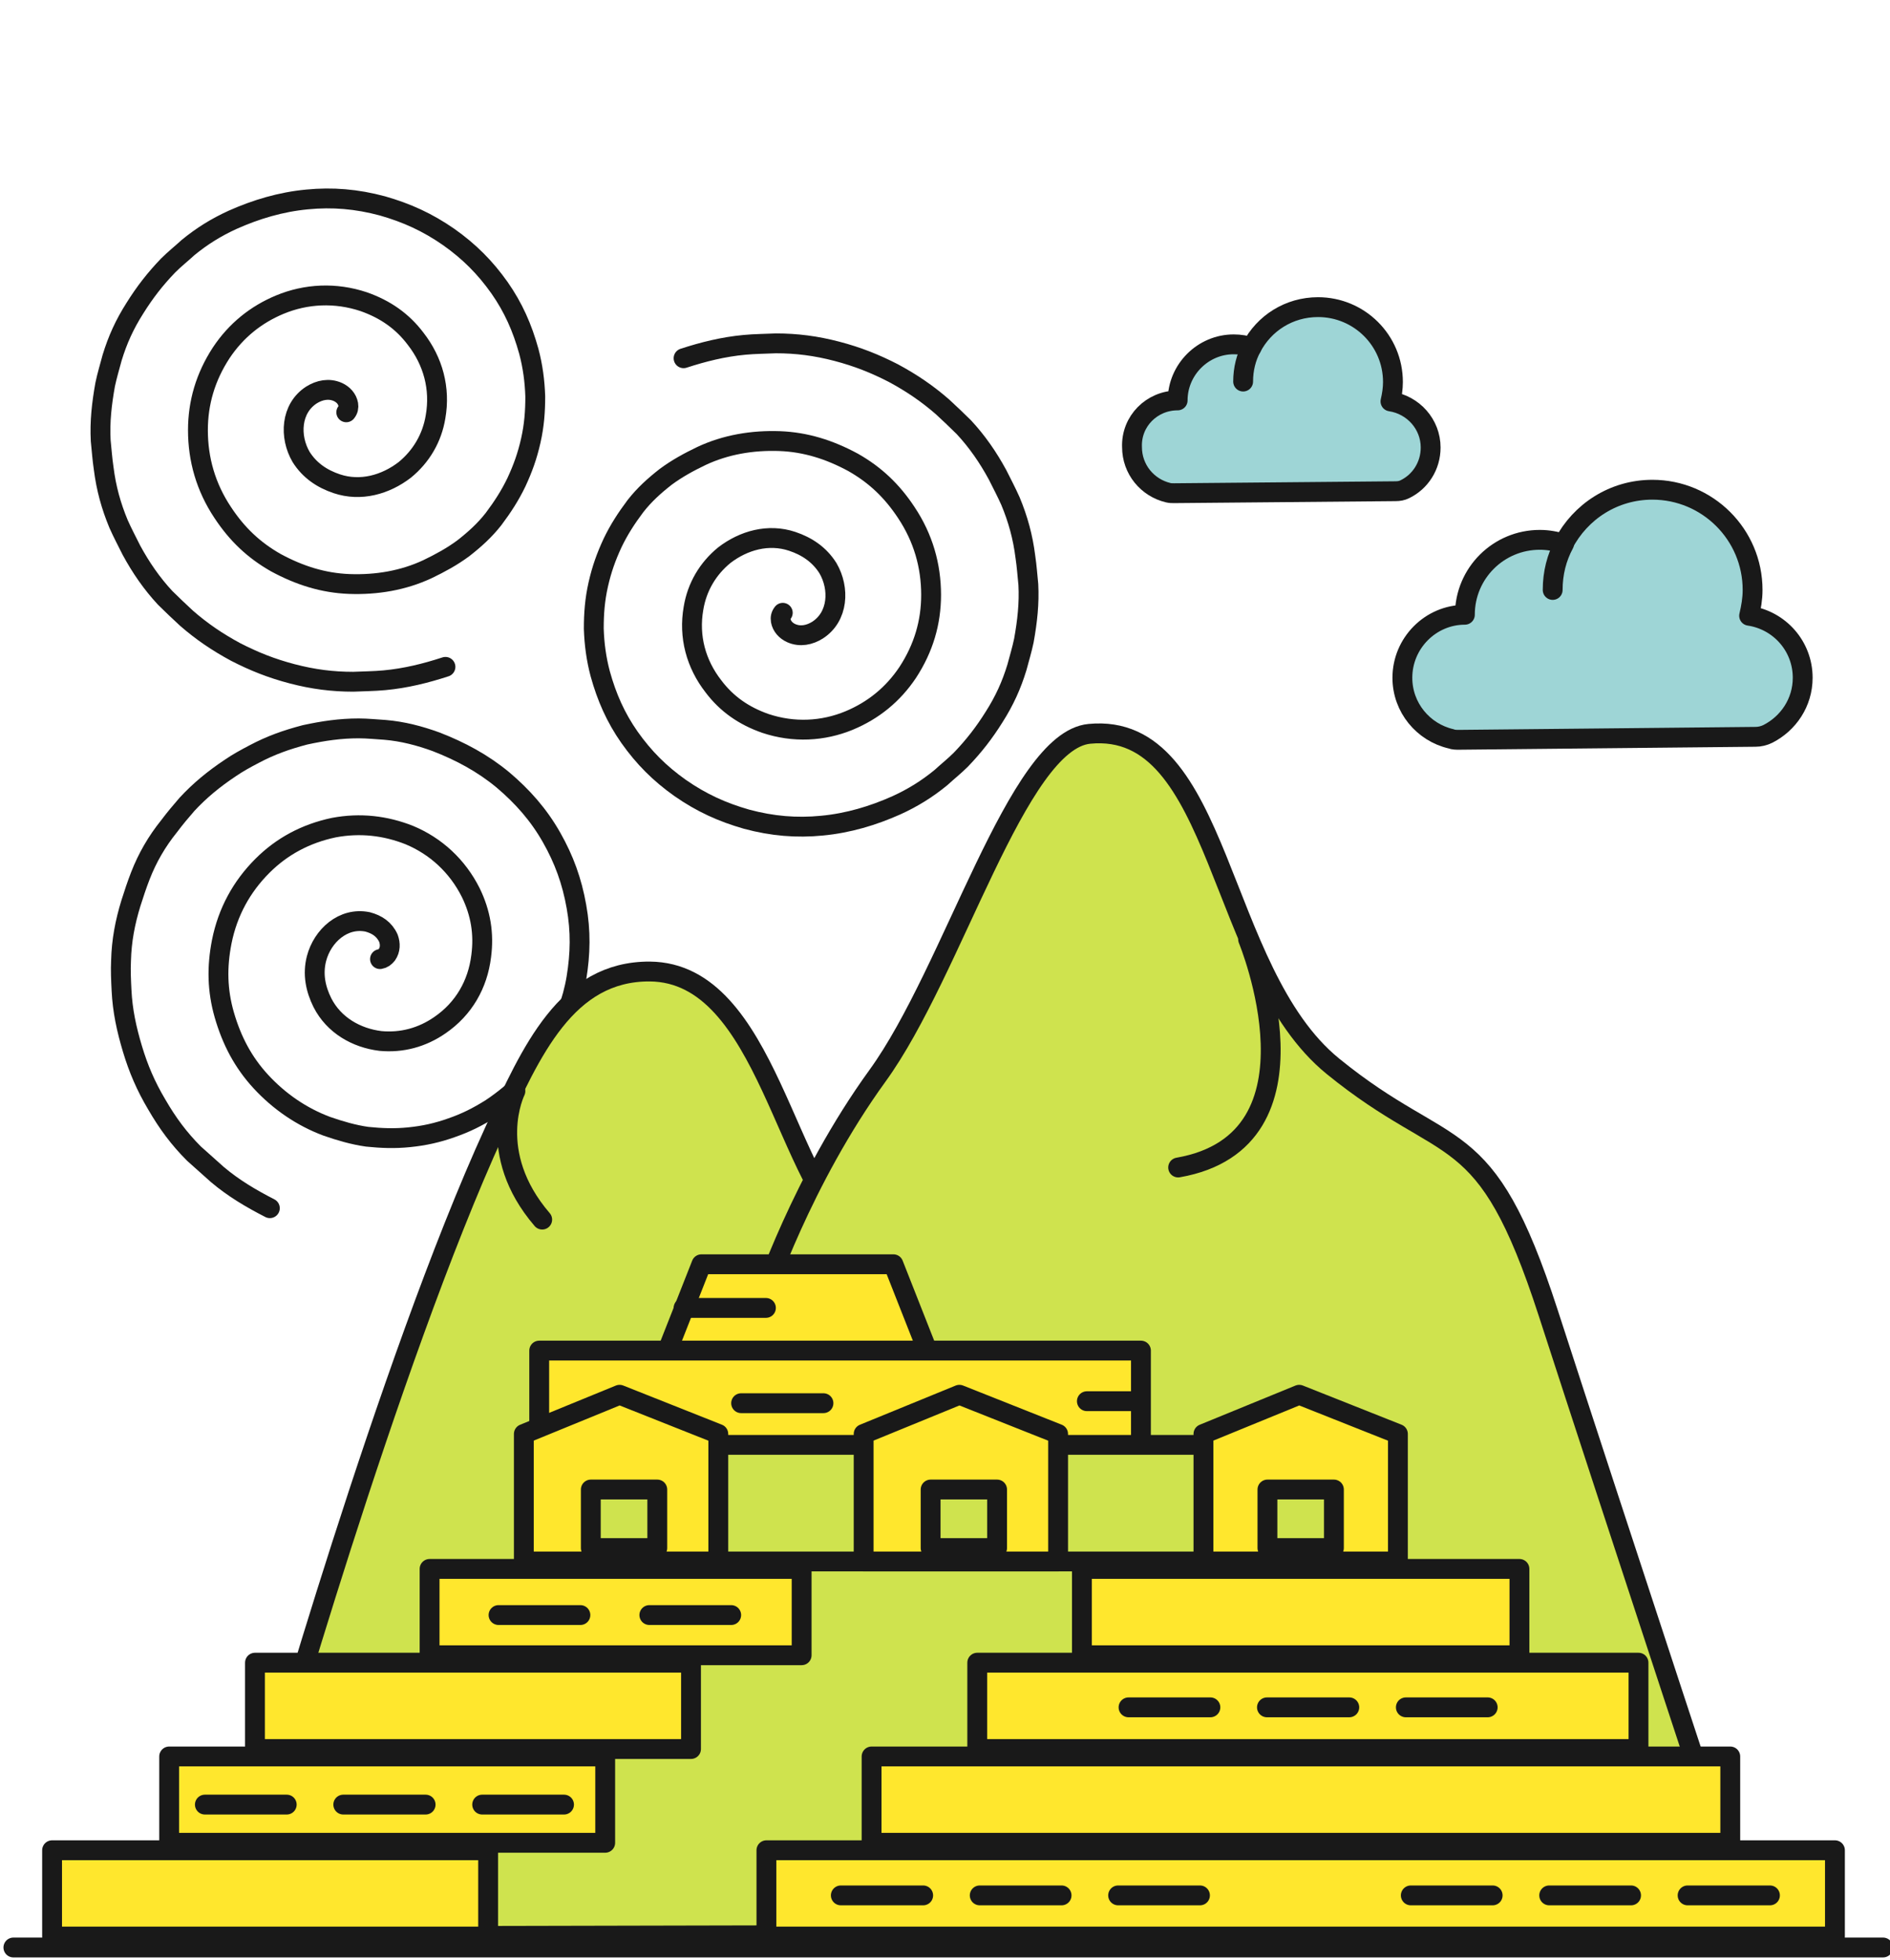
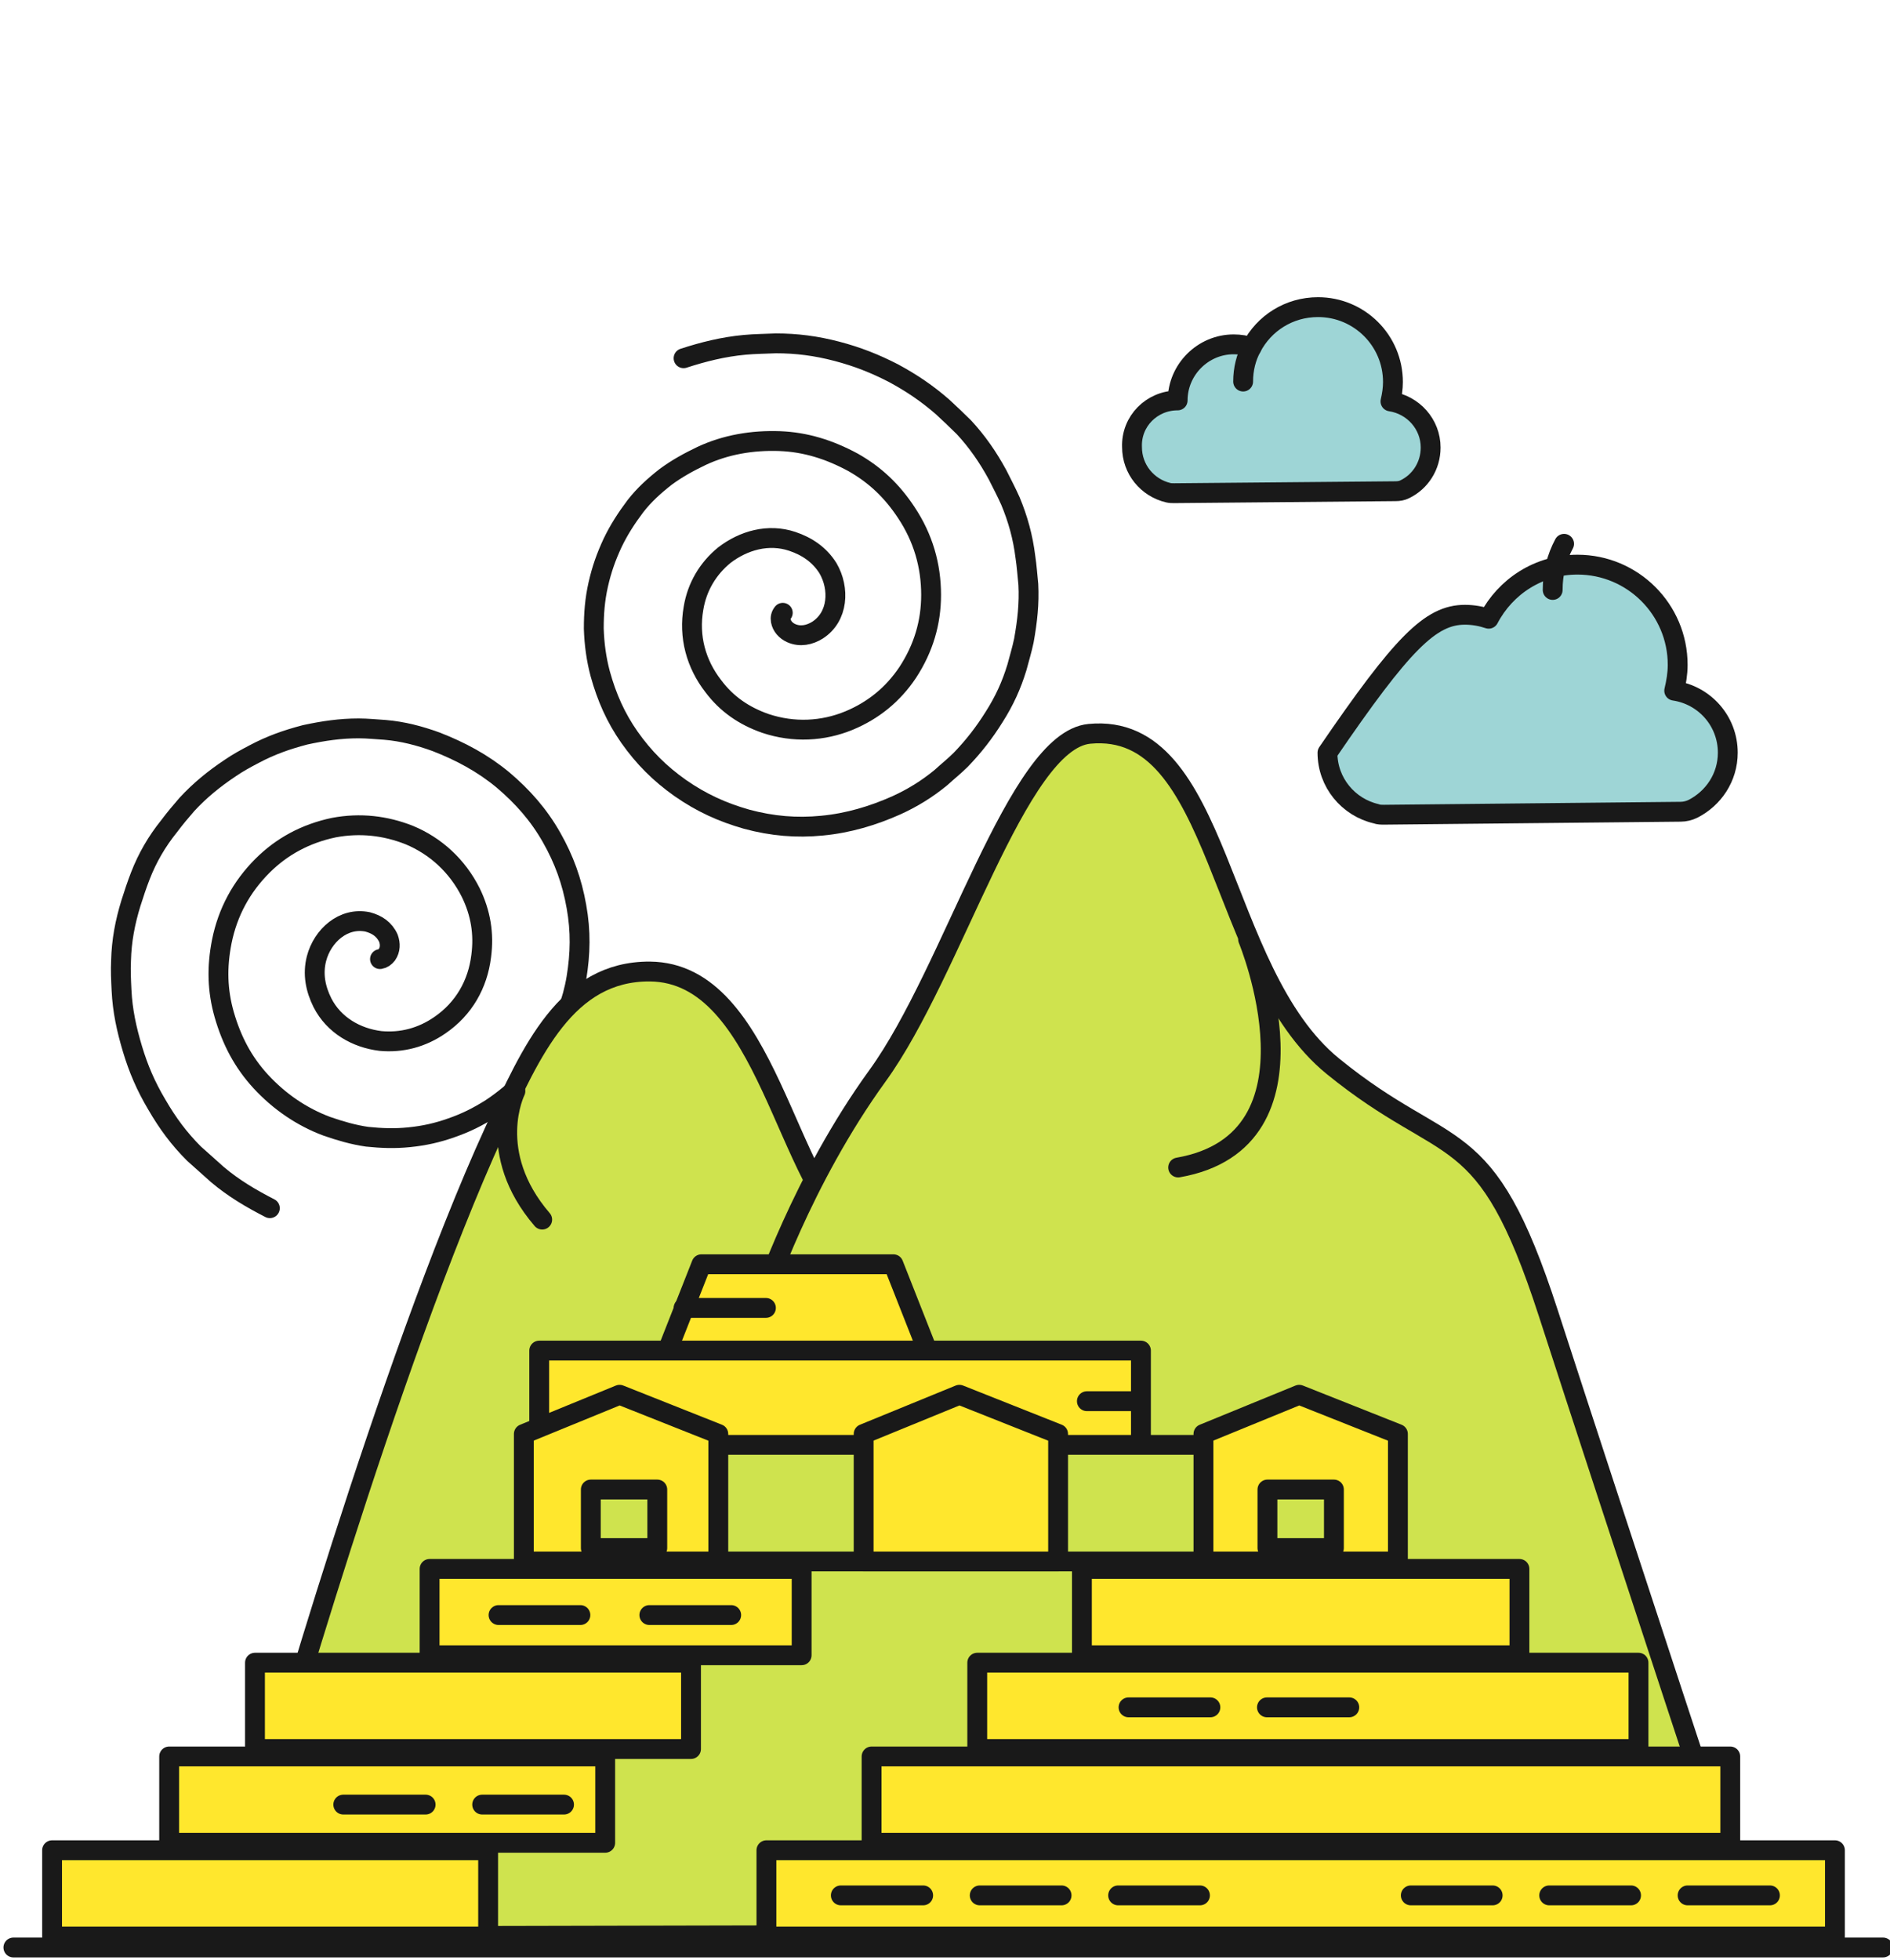
<svg xmlns="http://www.w3.org/2000/svg" version="1.1" x="0px" y="0px" viewBox="0 0 381 395" style="enable-background:new 0 0 381 395;" xml:space="preserve">
  <style type="text/css">
	.st0{fill:#9ED5D6;stroke:#191919;stroke-width:4;stroke-linecap:round;stroke-linejoin:round;stroke-miterlimit:10;}
	.st1{fill:none;stroke:#191919;stroke-width:4;stroke-linecap:round;stroke-linejoin:round;stroke-miterlimit:10;}
	.st2{fill:#CFE34E;stroke:#191919;stroke-width:4;stroke-linecap:round;stroke-linejoin:round;stroke-miterlimit:10;}
	.st3{fill:#D4E167;stroke:#191919;stroke-width:3;stroke-miterlimit:10;}
	.st4{fill:#FFE72D;stroke:#191919;stroke-width:3;stroke-linecap:round;stroke-linejoin:round;stroke-miterlimit:10;}
	.st5{fill:#191919;}
	.st6{fill:#FFE72D;stroke:#191919;stroke-width:4.38;stroke-miterlimit:10;}
	.st7{fill:#9ED5D6;stroke:#191919;stroke-width:4;stroke-miterlimit:10;}
	.st8{fill:#CFE34E;stroke:#191919;stroke-width:4;stroke-miterlimit:10;}
	.st9{fill:#D4E167;stroke:#191919;stroke-width:3;stroke-linecap:round;stroke-linejoin:round;stroke-miterlimit:10;}
	.st10{fill:#FFFFFF;stroke:#191919;stroke-miterlimit:10;}
	.st11{fill:#FFFFFF;stroke:#191919;stroke-width:3;stroke-linecap:round;stroke-linejoin:round;stroke-miterlimit:10;}
	.st12{fill:#9ED5D6;stroke:#191919;stroke-width:3;stroke-linecap:round;stroke-linejoin:round;stroke-miterlimit:10;}
	.st13{fill:#9ED5D6;stroke:#191919;stroke-miterlimit:10;}
	.st14{fill:none;stroke:#191919;stroke-width:3;stroke-linecap:round;stroke-linejoin:round;stroke-miterlimit:10;}
	.st15{fill:#9ED5D6;}
	.st16{fill:#FFFFFF;stroke:#191919;stroke-width:3;stroke-miterlimit:10;}
	.st17{fill:none;stroke:#191919;stroke-width:3;stroke-miterlimit:10;}
	.st18{fill:none;stroke:#000000;}
	.st19{fill:#FFE72D;}
	.st20{fill:#FFFFFF;stroke:#191919;stroke-width:4;stroke-miterlimit:10;}
	.st21{fill:none;stroke:#191919;stroke-width:4;stroke-linecap:round;stroke-linejoin:round;stroke-miterlimit:56;}
	.st22{fill:none;stroke:#191919;stroke-width:4;stroke-miterlimit:10;}
	.st23{fill:#191919;stroke:#191919;stroke-width:4;stroke-miterlimit:10;}
	.st24{fill:#FFE700;stroke:#191919;stroke-width:4;stroke-miterlimit:10;}
	.st25{fill:#FFE72D;stroke:#191919;stroke-width:4;stroke-miterlimit:10;}
	.st26{fill:#FFFFFF;stroke:#191919;stroke-width:4;stroke-linecap:round;stroke-linejoin:round;stroke-miterlimit:10;}
	.st27{fill:#FFE72D;stroke:#191919;stroke-width:3;stroke-miterlimit:10;}
	.st28{fill:#CFE34E;}
	.st29{fill:#FFE72D;stroke:#191919;stroke-width:4.38;stroke-linecap:round;stroke-linejoin:round;stroke-miterlimit:10;}
	.st30{fill:#FFE72D;stroke:#191919;stroke-width:4;stroke-linecap:round;stroke-linejoin:round;stroke-miterlimit:10;}
	.st31{fill:none;stroke:#191919;stroke-width:2;stroke-linecap:round;stroke-linejoin:round;stroke-miterlimit:10;}
	.st32{fill:#FFE72D;stroke:#191919;stroke-width:2;stroke-linecap:round;stroke-linejoin:round;stroke-miterlimit:10;}
	.st33{stroke:#191919;stroke-width:4;stroke-linecap:round;stroke-linejoin:round;stroke-miterlimit:10;}
	.st34{fill:none;stroke:#191919;stroke-width:4.38;stroke-linecap:round;stroke-linejoin:round;stroke-miterlimit:10;}
	.st35{fill:none;stroke:#FF00FF;stroke-width:4;stroke-linecap:round;stroke-linejoin:round;stroke-miterlimit:10;}
	.st36{fill:none;stroke:#191919;stroke-width:4;stroke-miterlimit:10;stroke-dasharray:15,15;}
</style>
  <g id="Layer_1">
    <g>
-       <path class="st0" d="M295.3,123.9c0-8.4,6.8-15.1,15.1-15.1c1.7,0,3.3,0.3,4.8,0.8c3.4-6.5,10.1-10.9,17.9-10.9    c11.1,0,20.2,9,20.2,20.2c0,1.8-0.3,3.5-0.7,5.2l0,0c6.1,0.9,10.8,6.1,10.8,12.5c0,5-2.9,9.2-7,11.3c-0.8,0.4-1.7,0.6-2.5,0.6    l-59.8,0.6c-0.5,0-1.1,0-1.6-0.2c-5.6-1.3-9.8-6.3-9.8-12.3C282.7,129.6,288.4,123.9,295.3,123.9z" />
+       <path class="st0" d="M295.3,123.9c1.7,0,3.3,0.3,4.8,0.8c3.4-6.5,10.1-10.9,17.9-10.9    c11.1,0,20.2,9,20.2,20.2c0,1.8-0.3,3.5-0.7,5.2l0,0c6.1,0.9,10.8,6.1,10.8,12.5c0,5-2.9,9.2-7,11.3c-0.8,0.4-1.7,0.6-2.5,0.6    l-59.8,0.6c-0.5,0-1.1,0-1.6-0.2c-5.6-1.3-9.8-6.3-9.8-12.3C282.7,129.6,288.4,123.9,295.3,123.9z" />
      <path class="st0" d="M313,118.9c0-3.4,0.8-6.5,2.3-9.3" />
    </g>
    <g>
      <path class="st0" d="M237.4,80.7c0-6.2,5.1-11.3,11.3-11.3c1.3,0,2.5,0.2,3.6,0.6c2.5-4.8,7.5-8.1,13.4-8.1    c8.3,0,15.1,6.7,15.1,15.1c0,1.3-0.2,2.6-0.5,3.9l0,0c4.6,0.7,8.1,4.6,8.1,9.3c0,3.7-2.1,6.9-5.2,8.4c-0.6,0.3-1.2,0.4-1.9,0.4    l-44.6,0.4c-0.4,0-0.8,0-1.2-0.1c-4.2-1-7.3-4.7-7.3-9.2C228,84.9,232.2,80.7,237.4,80.7z" />
      <path class="st0" d="M250.6,76.9c0-2.5,0.6-4.9,1.7-6.9" />
    </g>
-     <path class="st1" d="M89.8,134.4c-4,1.3-8,2.3-12.3,2.7c-2.1,0.2-4.2,0.2-6.3,0.3c-4.2,0-8.1-0.5-12.3-1.6   c-4.2-1.1-7.7-2.5-11.4-4.4c-3.7-2-6.8-4.1-9.9-6.8c-1.5-1.4-2.9-2.7-4.3-4.1c-2.7-2.9-4.9-6.1-6.8-9.6c-0.9-1.8-1.8-3.5-2.6-5.3   c-1.5-3.6-2.5-7.2-3-11.2c-0.3-2-0.4-3.7-0.6-5.6c-0.2-3.8,0.2-7.4,0.9-11.3c0.4-1.9,0.9-3.5,1.4-5.4c1.1-3.6,2.5-6.7,4.6-10   c2-3.2,4.1-5.9,6.7-8.6c1.3-1.3,2.7-2.4,4-3.6c2.8-2.3,5.7-4.1,9-5.6c4.7-2.1,9.7-3.6,15-4.1c5.1-0.5,10-0.1,15.2,1.3   c4.9,1.4,9.1,3.3,13.4,6.3c4.1,2.9,7.3,6.1,10.2,10.2c2.8,4,4.6,8.1,5.9,12.8c0.8,3,1.2,6,1.3,9.1c0,3-0.2,5.8-0.9,8.9   c-0.7,3.1-1.6,5.6-2.9,8.4c-1.3,2.7-2.8,5-4.6,7.4c-1.8,2.3-3.8,4.1-6.1,5.9c-2.3,1.7-4.7,3-7.2,4.2c-4.9,2.3-10.3,3.2-15.8,3   c-5.2-0.2-10-1.7-14.8-4.3c-4.4-2.5-7.8-5.7-10.7-10.1c-3.4-5.1-5-10.7-5-16.6c0-5.5,1.5-10.7,4.7-15.6c3-4.5,7-7.7,11.8-9.7   c5.3-2.2,11.2-2.5,16.9-0.6c4.3,1.5,7.8,3.9,10.5,7.5c3.5,4.5,5,10,4,15.7c-0.7,4.3-2.9,8-6.2,10.7c-3.9,3-8.9,4.4-13.7,2.8   c-3-1-5.5-2.7-7.2-5.4c-2.4-4.1-2.1-9.8,2.1-12.5c1.6-1,3.5-1.4,5.3-0.6c1.1,0.5,1.9,1.4,2.1,2.5c0.1,0.6,0,1.1-0.4,1.6" />
    <path class="st1" d="M137.8,72.2c4-1.3,8-2.3,12.3-2.7c2.1-0.2,4.2-0.2,6.3-0.3c4.2,0,8.1,0.5,12.3,1.6c4.2,1.1,7.7,2.5,11.4,4.4   c3.7,2,6.8,4.1,9.9,6.8c1.5,1.4,2.9,2.7,4.3,4.1c2.7,2.9,4.9,6.1,6.8,9.6c0.9,1.8,1.8,3.5,2.6,5.3c1.5,3.6,2.5,7.2,3,11.2   c0.3,2,0.4,3.7,0.6,5.6c0.2,3.8-0.2,7.4-0.9,11.3c-0.4,1.9-0.9,3.5-1.4,5.4c-1.1,3.6-2.5,6.7-4.6,10c-2,3.2-4.1,5.9-6.7,8.6   c-1.3,1.3-2.7,2.4-4,3.6c-2.8,2.3-5.7,4.1-9,5.6c-4.7,2.1-9.7,3.6-15,4.1c-5.1,0.5-10,0.1-15.2-1.3c-4.9-1.4-9.1-3.3-13.4-6.3   c-4.1-2.9-7.3-6.1-10.2-10.2c-2.8-4-4.6-8.1-5.9-12.8c-0.8-3-1.2-6-1.3-9.1c0-3,0.2-5.8,0.9-8.9c0.7-3.1,1.6-5.6,2.9-8.4   c1.3-2.7,2.8-5,4.6-7.4c1.8-2.3,3.8-4.1,6.1-5.9c2.3-1.7,4.7-3,7.2-4.2c4.9-2.3,10.3-3.2,15.8-3c5.2,0.2,10,1.7,14.8,4.3   c4.4,2.5,7.8,5.7,10.7,10.1c3.4,5.1,5,10.7,5,16.6c0,5.5-1.5,10.7-4.7,15.6c-3,4.5-7,7.7-11.8,9.7c-5.3,2.2-11.2,2.5-16.9,0.6   c-4.3-1.5-7.8-3.9-10.5-7.5c-3.5-4.5-5-10-4-15.7c0.7-4.3,2.9-8,6.2-10.7c3.9-3,8.9-4.4,13.7-2.8c3,1,5.5,2.7,7.2,5.4   c2.4,4.1,2.1,9.8-2.1,12.5c-1.6,1-3.5,1.4-5.3,0.6c-1.1-0.5-1.9-1.4-2.1-2.5c-0.1-0.6,0-1.1,0.4-1.6" />
    <path class="st1" d="M54.4,243.5c-3.7-1.9-7.3-4-10.6-6.8c-1.6-1.4-3.1-2.8-4.7-4.2c-3-3-5.3-6.1-7.5-9.9   c-2.2-3.7-3.7-7.2-4.9-11.2c-1.2-4-2-7.7-2.2-11.8c-0.1-2-0.2-4-0.1-6c0.1-4,0.8-7.7,2-11.6c0.6-1.9,1.2-3.7,1.9-5.5   c1.4-3.6,3.3-6.9,5.8-10c1.2-1.6,2.3-2.9,3.6-4.4c2.6-2.8,5.4-5.1,8.7-7.3c1.6-1.1,3.1-1.9,4.8-2.8c3.4-1.8,6.5-2.9,10.3-3.9   c3.7-0.8,7.1-1.3,10.8-1.3c1.8,0,3.6,0.2,5.3,0.3c3.6,0.3,7,1.2,10.3,2.4c4.9,1.9,9.4,4.3,13.5,7.7c3.9,3.3,7.2,7,9.8,11.6   c2.5,4.4,4.1,8.8,5,13.9c0.9,5,0.8,9.5,0,14.4c-0.8,4.8-2.5,9-4.8,13.2c-1.6,2.7-3.4,5.1-5.5,7.4c-2.1,2.1-4.2,3.9-6.9,5.7   c-2.7,1.7-5.1,2.9-8,3.9c-2.8,1-5.5,1.6-8.5,1.9c-2.9,0.3-5.6,0.2-8.5-0.1c-2.8-0.4-5.5-1.2-8.1-2.1c-5.1-1.9-9.6-5-13.3-9   c-3.6-3.9-5.9-8.3-7.4-13.5c-1.4-4.9-1.5-9.6-0.5-14.7c1.2-6,4-11.1,8.2-15.3c3.9-3.9,8.7-6.5,14.4-7.7c5.3-1,10.4-0.4,15.2,1.5   c5.3,2.2,9.7,6.2,12.4,11.6c2,4.1,2.7,8.3,2.1,12.8c-0.7,5.7-3.5,10.6-8.3,13.9c-3.6,2.5-7.7,3.6-12,3.2c-4.9-0.6-9.4-3.2-11.7-7.7   c-1.4-2.8-2-5.8-1.2-8.9c1.2-4.6,5.4-8.4,10.3-7.4c1.9,0.5,3.4,1.5,4.2,3.3c0.4,1.1,0.4,2.3-0.3,3.3c-0.4,0.5-0.8,0.8-1.4,0.9" />
    <path class="st2" d="M54.1,360c0,0,24.1-85.2,45.6-132.1c7.4-16.1,14.5-32.2,31.3-32.1c23.9,0.2,27.3,43.9,42.1,53.5   c16.6,10.8,26.2,19.1,37.7,38.9L54.1,360z" />
    <path class="st2" d="M153.8,261.5c0,0,7.8-23.6,23.1-44.7s28.1-67.5,42.7-68.9c26.8-2.6,25.5,47.8,49.1,67s30.6,10.2,43.4,49.7   s41,125,41,125l-273.2,0.6L153.8,261.5z" />
    <path class="st2" d="M251.6,189.3c0,0,16.8,40.6-14.1,46" />
    <rect x="10.5" y="372.9" class="st30" width="87.9" height="17.4" />
    <rect x="34.1" y="354" class="st30" width="87.9" height="17.4" />
    <rect x="51.4" y="335.1" class="st30" width="87.9" height="17.4" />
    <rect x="86.6" y="316.2" class="st30" width="75" height="17.4" />
    <rect x="154.5" y="372.9" class="st30" width="215.4" height="17.4" />
    <rect x="175.7" y="354" class="st30" width="173.1" height="17.4" />
    <rect x="197" y="335.1" class="st30" width="133.3" height="17.4" />
    <rect x="218.1" y="316.2" class="st30" width="88.2" height="17.4" />
    <polygon class="st30" points="180.1,254.8 141.4,254.8 130.8,281.7 190.7,281.7  " />
    <rect x="108.7" y="272.2" class="st30" width="121.3" height="23.5" />
    <rect x="143.4" y="291.2" class="st2" width="121.3" height="23.5" />
    <g>
      <polygon class="st30" points="144.8,289 124.9,281.1 105.6,289 105.6,314.7 144.8,314.7   " />
      <rect x="119.1" y="300.2" class="st2" width="13.4" height="11.8" />
    </g>
    <g>
      <polygon class="st30" points="213.3,289 193.4,281.1 174.1,289 174.1,314.7 213.3,314.7   " />
-       <rect x="187.6" y="300.2" class="st2" width="13.4" height="11.8" />
    </g>
    <g>
      <polygon class="st30" points="281.8,289 261.9,281.1 242.6,289 242.6,314.7 281.8,314.7   " />
      <rect x="255.5" y="300.2" class="st2" width="13.4" height="11.8" />
    </g>
    <line class="st30" x1="2.7" y1="392.5" x2="379.6" y2="392.5" />
    <line class="st2" x1="100.5" y1="325.5" x2="117" y2="325.5" />
    <line class="st2" x1="130.9" y1="325.5" x2="147.4" y2="325.5" />
    <g>
-       <line class="st2" x1="41.3" y1="363.7" x2="57.8" y2="363.7" />
      <line class="st2" x1="69.2" y1="363.7" x2="85.8" y2="363.7" />
      <line class="st2" x1="97.2" y1="363.7" x2="113.7" y2="363.7" />
    </g>
    <g>
      <line class="st2" x1="227.5" y1="344.1" x2="244" y2="344.1" />
      <line class="st2" x1="255.4" y1="344.1" x2="272" y2="344.1" />
-       <line class="st2" x1="283.4" y1="344.1" x2="299.9" y2="344.1" />
    </g>
    <g>
      <line class="st2" x1="169.5" y1="382" x2="186.1" y2="382" />
      <line class="st2" x1="197.5" y1="382" x2="214" y2="382" />
      <line class="st2" x1="225.4" y1="382" x2="241.9" y2="382" />
    </g>
    <g>
      <line class="st2" x1="284.4" y1="382" x2="300.9" y2="382" />
      <line class="st2" x1="312.3" y1="382" x2="328.8" y2="382" />
      <line class="st2" x1="340.2" y1="382" x2="356.8" y2="382" />
    </g>
-     <line class="st2" x1="149.4" y1="282.8" x2="166" y2="282.8" />
    <line class="st2" x1="137.8" y1="263.6" x2="154.4" y2="263.6" />
    <line class="st2" x1="219.1" y1="282.4" x2="229.9" y2="282.4" />
    <path class="st2" d="M103.9,219.9c0,0-6.2,12.4,5.4,25.9" />
  </g>
  <g id="Layer_2">
    <rect x="-24.9" y="-48" class="st35" width="454" height="476.3" />
  </g>
</svg>